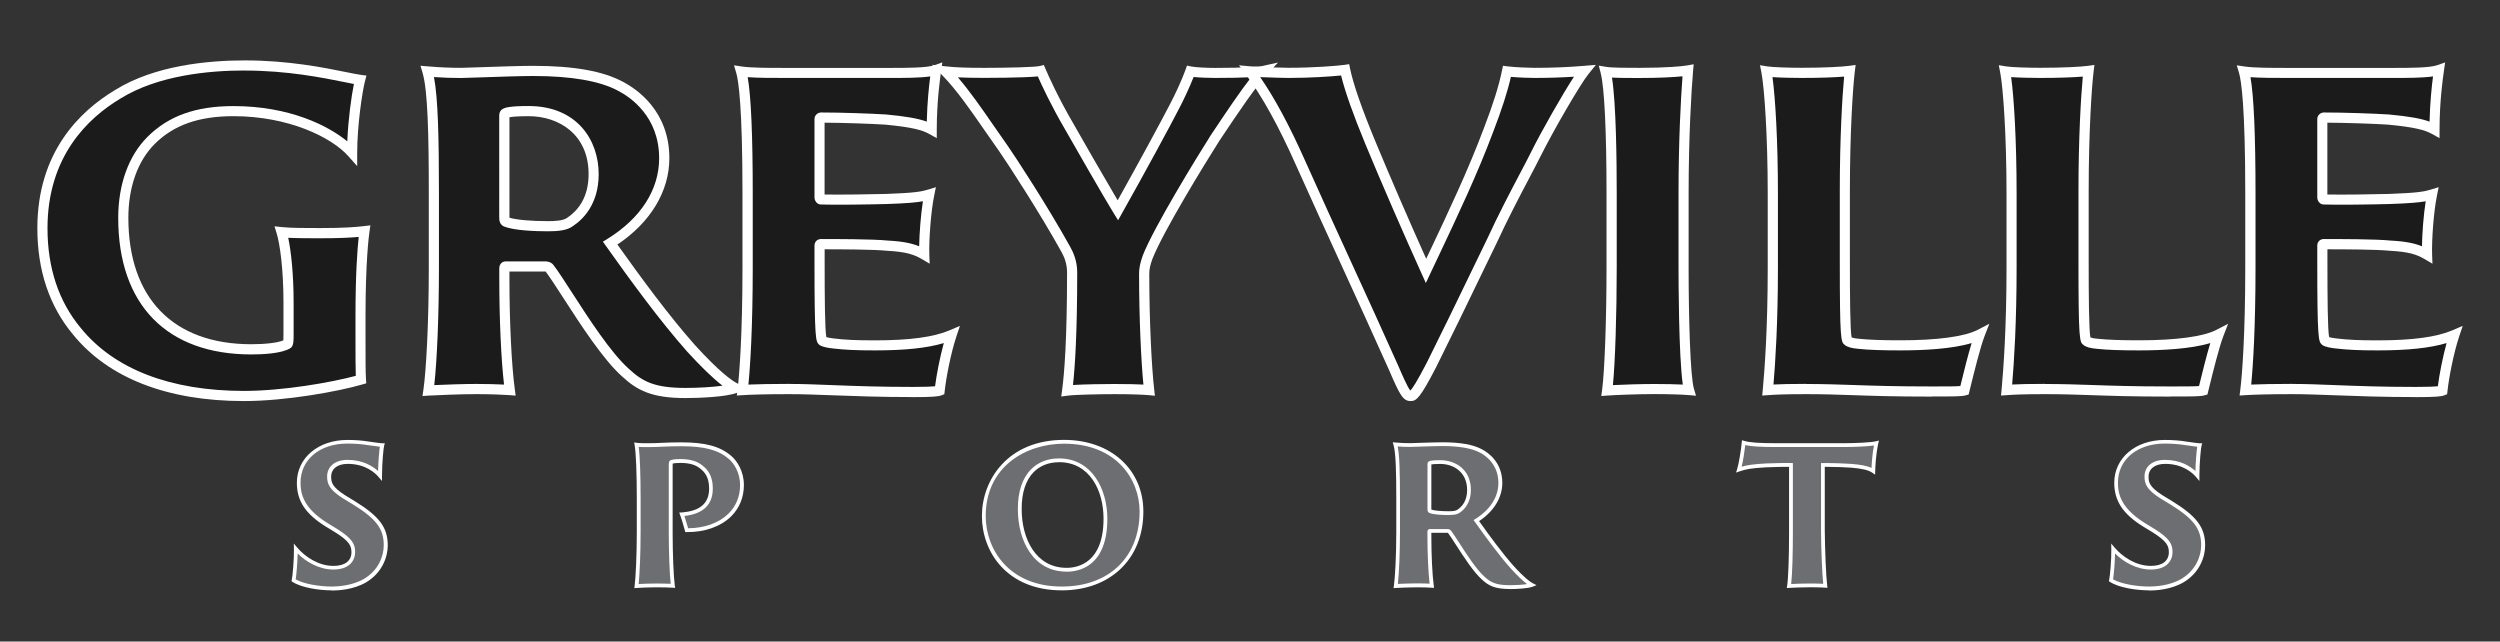
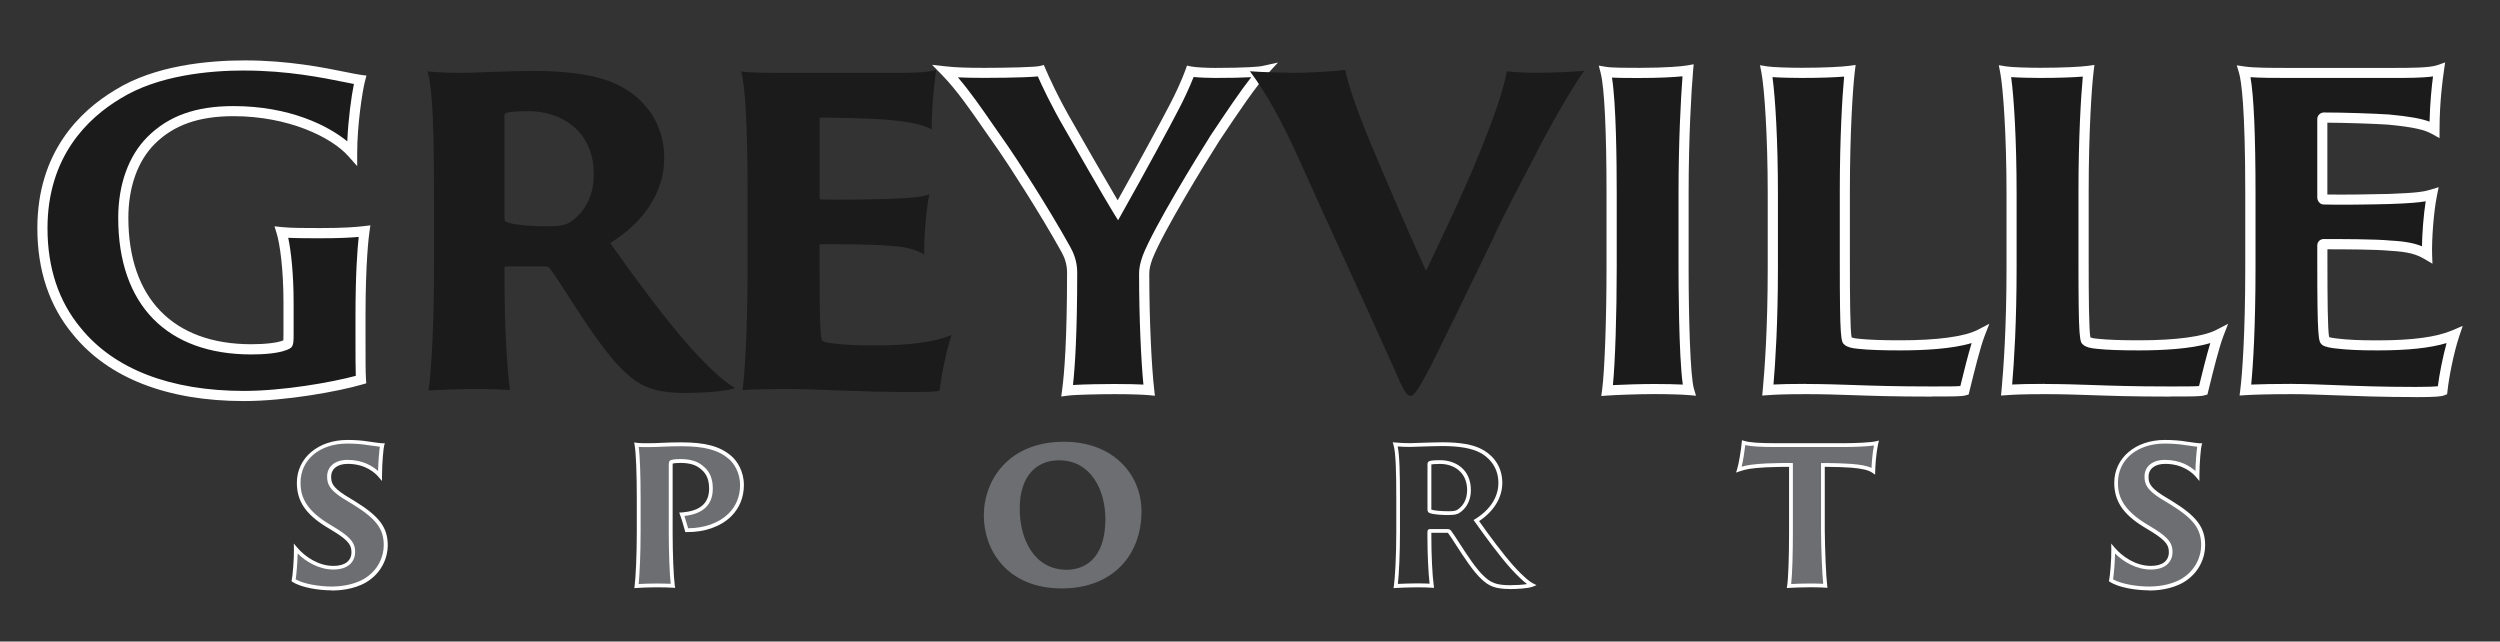
<svg xmlns="http://www.w3.org/2000/svg" id="a" viewBox="0 0 426.31 109.4">
  <rect x="0" y="0" width="426.31" height="109.4" fill="#333333" stroke="none" />
  <defs>
    <style>.b{fill:#fff;}.c{fill:#1b1b1b;}.d{fill:#6d6e71;}</style>
  </defs>
  <g>
    <g>
      <path class="c" d="M61.47,56.95c0,4.48,0,6.69,.09,7.79-4.06,1.18-12.86,2.79-19.97,2.79-13.2,0-22.85-4.06-28.52-11.09-3.72-4.48-5.84-10.24-5.84-17.52,0-11.93,6.35-18.96,12.86-22.85,6.69-4.15,15.83-4.91,21.67-4.91,9.56,0,17.1,2.12,19.63,2.45-.51,1.95-1.35,7.79-1.35,12.44-2.71-3.05-9.9-7.11-20.23-7.11-6.77,0-11,1.95-14.05,4.99-3.13,3.13-4.74,7.87-4.74,13.2,0,13.12,6.86,22.43,21.83,22.43,1.95,0,4.99-.17,6.18-.93,.17-.17,.17-.85,.17-1.78v-5.25c0-6.18-.68-10.33-1.18-12.02,1.52,.17,4.4,.17,6.52,.17,4.23,0,6.18-.17,7.62-.34-.25,1.78-.68,6.43-.68,14.47v3.05Z" />
      <path class="b" d="M41.59,68.39c-13.07,0-23.17-3.94-29.19-11.41-4-4.82-6.03-10.9-6.03-18.06,0-12.94,7.22-19.97,13.29-23.59,6.7-4.16,15.72-5.03,22.11-5.03,7.43,0,13.59,1.25,17.27,2,1.07,.22,1.92,.39,2.48,.46l.97,.13-.25,.95c-.46,1.77-1.33,7.54-1.33,12.22v2.27l-1.51-1.7c-2.92-3.28-10.29-6.82-19.58-6.82-5.93,0-10.2,1.51-13.44,4.74-2.89,2.89-4.49,7.36-4.49,12.59,0,13.7,7.64,21.56,20.97,21.56,2.46,0,4.53-.26,5.46-.66,.02-.28,.02-.77,.02-1.18v-5.25c0-5.86-.62-10-1.15-11.77l-.38-1.25,1.3,.14c1.48,.16,4.33,.16,6.42,.16,4.13,0,6.05-.16,7.51-.33l1.12-.13-.16,1.11c-.11,.78-.67,5.16-.67,14.35v3.05c0,4.43,0,6.65,.08,7.72l.05,.7-.67,.2c-4.03,1.17-12.96,2.83-20.22,2.83Zm.17-56.37c-6.16,0-14.84,.83-21.21,4.78-5.69,3.4-12.45,9.99-12.45,22.12,0,6.75,1.9,12.46,5.64,16.97,5.69,7.05,15.32,10.77,27.86,10.77,6.71,0,14.89-1.45,19.07-2.57-.05-1.29-.05-3.46-.05-7.14v-3.05c0-7.24,.33-11.5,.55-13.5-1.41,.13-3.34,.23-6.63,.23-1.65,0-3.79,0-5.39-.08,.47,2.24,.92,6.07,.92,11.07v5.25c0,1.31,0,1.97-.42,2.39l-.14,.11c-1.45,.93-4.78,1.07-6.65,1.07-14.43,0-22.7-8.49-22.7-23.29,0-5.69,1.77-10.6,4.99-13.81,3.58-3.58,8.24-5.25,14.66-5.25,9.54,0,16.12,3.32,19.41,6.01,.16-3.75,.7-7.67,1.13-9.78-.48-.09-1.03-.2-1.66-.33-3.62-.73-9.67-1.96-16.93-1.96Z" />
    </g>
    <g>
      <path class="c" d="M74,33c0-10.24-.17-17.69-1.1-20.82,1.95,.17,3.72,.25,5.75,.25,1.18,0,8.89-.34,12.27-.34,6.94,0,11.76,.93,14.9,2.62,3.89,2.03,7.45,6.09,7.45,12.27,0,5.76-3.47,10.92-9.22,14.47,4.15,5.84,9.14,12.69,13.8,17.94,3.47,3.81,6.01,6.01,7.53,6.77-1.52,.59-5.5,.85-8.46,.85-5.67,0-7.87-1.27-10.24-3.47-4.49-3.98-10.33-14.3-12.86-17.69-.17-.25-.34-.42-.85-.42h-6.69c-.17,0-.25,.08-.25,.34v1.69c0,8.12,.42,15.32,.93,19.04-1.18-.08-3.39-.17-5.76-.17s-6.86,.17-8.12,.25c.51-3.47,.93-11.85,.93-20.9v-12.69Zm12.02,3.98c0,.68,.09,.76,.25,.85,1.27,.51,3.98,.76,7.19,.76,1.78,0,3.05-.17,3.81-.76,2.03-1.35,3.98-3.89,3.98-8.12,0-7.62-5.84-10.75-11.09-10.75-1.69,0-3.39,.08-3.89,.34-.25,.09-.25,.25-.25,.51v17.18Z" />
-       <path class="b" d="M116.9,67.88c-5.75,0-8.24-1.3-10.83-3.7-3.21-2.85-7.11-8.88-9.95-13.28-1.22-1.89-2.28-3.53-3.02-4.52l-.05-.08s-.05,0-.1,0h-6.08v1.17c0,7.38,.36,14.81,.92,18.93l.14,1.06-1.06-.08c-1.08-.08-3.22-.17-5.69-.17s-6.81,.17-8.07,.25l-1.07,.07,.16-1.06c.46-3.13,.92-11.27,.92-20.78v-12.69c0-10.2-.18-17.6-1.06-20.57l-.36-1.22,1.27,.11c2,.17,3.75,.25,5.68,.25,.43,0,1.82-.05,3.44-.11,2.82-.1,6.69-.23,8.84-.23,6.91,0,11.91,.89,15.31,2.73,2.37,1.24,7.9,4.99,7.9,13.03,0,5.63-3.22,10.95-8.86,14.71,4.08,5.73,8.78,12.13,13.21,17.13,4.27,4.69,6.39,6.13,7.27,6.57l1.75,.87-1.82,.71c-1.84,.71-6.38,.9-8.78,.9Zm-30.64-23.31h6.69c.9,0,1.3,.41,1.57,.81,.75,1,1.82,2.66,3.06,4.58,2.79,4.32,6.61,10.24,9.66,12.94,2.38,2.21,4.43,3.25,9.67,3.25,2.1,0,4.54-.13,6.29-.38-1.6-1.24-3.63-3.2-6-5.79-4.69-5.29-9.64-12.08-13.86-18.02l-.53-.75,.78-.48c5.68-3.51,8.81-8.39,8.81-13.74,0-7.1-4.88-10.41-6.98-11.5-3.1-1.68-7.98-2.53-14.5-2.53-2.11,0-5.96,.13-8.78,.23-1.7,.06-3.04,.11-3.5,.11-1.59,0-3.06-.05-4.64-.16,.7,3.62,.85,10.39,.85,19.86v12.69c0,7.88-.32,15.8-.8,19.98,1.86-.09,5.13-.2,7.13-.2,1.88,0,3.57,.05,4.77,.11-.5-4.32-.81-11.25-.81-18.12v-1.69c0-.83,.56-1.2,1.12-1.2Zm7.19-5.13c-2.04,0-5.73-.11-7.52-.82-.74-.37-.8-.99-.8-1.65V19.79c0-.25,0-1,.78-1.3,.27-.13,1.02-.41,4.23-.41,8.26,0,11.95,5.83,11.95,11.61,0,5.17-2.73,7.76-4.36,8.84-1.01,.79-2.66,.91-4.29,.91Zm-6.58-2.32c1.15,.36,3.59,.59,6.58,.59,1.18,0,2.62-.07,3.28-.58,1.69-1.13,3.64-3.3,3.64-7.44,0-6.83-5.13-9.88-10.22-9.88-2.02,0-2.92,.11-3.28,.19v16.97c0,.06,0,.11,0,.15Zm-.3-17.03h-.03s.02,0,.03,0Z" />
    </g>
    <g>
      <path class="c" d="M127.48,33c0-11.85-.42-18.53-1.1-20.82,1.69,.25,4.65,.25,7.36,.25h18.28c2.71,0,6.18,0,7.62-.51-.25,1.78-.76,5.59-.76,10.16-1.35-.76-3.3-1.27-7.87-1.69-2.62-.17-7.62-.34-11-.34-.08,0-.25,.09-.25,.25v13.37c0,.08,.08,.34,.25,.34,1.95,.09,8.38,0,11.17-.08,4.91-.17,6.18-.42,7.28-.76-.59,2.88-.93,7.87-.85,10.24-1.44-.85-2.96-1.35-6.35-1.52-2.37-.25-9.06-.25-11.26-.25-.17,0-.25,.08-.25,.25v2.71c0,11.42,.17,13.2,.51,13.54,.25,.17,1.02,.34,1.78,.42,2.12,.25,4.06,.34,7.19,.34,5.67,0,10.07-.51,13.03-1.78-.93,2.79-1.78,7.11-2.03,9.48-.42,.17-1.61,.25-4.57,.25-9.82,0-15.83-.51-21.07-.51-3.81,0-6.69,.08-7.96,.17,.34-2.62,.85-9.9,.85-20.82v-12.69Z" />
-       <path class="b" d="M155.66,67.71c-5.69,0-10.01-.17-13.82-.31-2.71-.1-5.05-.19-7.25-.19-3.98,0-6.74,.09-7.9,.17l-1.05,.07,.13-1.04c.31-2.41,.84-9.49,.84-20.71v-12.69c0-14.77-.67-19.23-1.06-20.57l-.39-1.3,1.34,.2c1.63,.24,4.61,.24,7.23,.24h18.28c2.54,0,6.03,0,7.33-.46l1.35-.48-.2,1.41c-.19,1.31-.75,5.28-.75,10.03v1.48l-1.29-.72c-1.14-.64-2.85-1.15-7.53-1.59-2.36-.15-6.93-.31-10.31-.33v12.25c2.48,.05,8.12-.03,10.53-.1,4.9-.17,6.05-.42,7.05-.72l1.4-.43-.29,1.43c-.57,2.77-.91,7.67-.83,10.04l.06,1.58-1.36-.8c-1.3-.77-2.69-1.24-5.95-1.41-2.18-.23-7.98-.25-10.6-.25v2.1c0,6,.04,11.67,.29,12.88,.23,.07,.67,.16,1.22,.22,2.05,.25,3.91,.33,7.1,.33,5.86,0,10.01-.56,12.69-1.71l1.77-.76-.61,1.83c-.91,2.72-1.74,6.94-1.99,9.3l-.06,.52-.48,.19c-.51,.2-1.44,.31-4.89,.31Zm-21.07-2.24c2.23,0,4.59,.09,7.32,.2,3.8,.15,8.1,.31,13.75,.31,2.13,0,3.23-.05,3.79-.11,.26-2.02,.83-4.95,1.49-7.37-2.82,.85-6.61,1.25-11.71,1.25-3.23,0-5.21-.09-7.3-.34-.47-.05-1.63-.21-2.15-.56l-.13-.11c-.54-.54-.76-.76-.76-14.15v-2.71c0-.65,.47-1.12,1.12-1.12,2.21,0,8.93,0,11.35,.26,2.57,.13,4.14,.47,5.38,.98,.04-2.22,.27-5.32,.64-7.68-1.09,.2-2.79,.36-6.17,.47-2.74,.08-9.21,.17-11.24,.08h0c-.69,0-1.08-.7-1.08-1.2v-13.37c0-.67,.58-1.12,1.12-1.12,3.45,0,8.5,.18,11.06,.34,3.35,.31,5.45,.67,6.97,1.22,.07-3.25,.37-6.03,.59-7.71-1.79,.26-4.4,.26-6.59,.26h-18.28c-2.23,0-4.53,0-6.26-.13,.57,3.24,.86,9.9,.86,19.83v12.69c0,10.01-.42,16.78-.74,19.9,1.47-.06,3.86-.12,6.98-.12Zm6.37-7.84h0Zm-.95-24.49h.04s-.03,0-.04,0Z" />
    </g>
    <g>
      <path class="c" d="M182.83,46.45c0-1.86-.68-3.22-1.1-3.98-3.81-6.85-9.22-15.15-10.58-17.1-3.56-4.99-6.52-9.73-9.9-13.2,1.52,.17,3.39,.25,6.6,.25,2.96,0,8.63-.09,9.65-.34,.76,1.78,2.45,5.42,4.82,9.48,1.18,2.12,7.03,12.27,8.29,14.3,3.81-6.77,8.12-14.73,9.73-17.86,.68-1.27,2.03-4.15,2.62-5.84,.85,.17,2.88,.25,4.23,.25,4.65,0,7.45-.17,8.21-.34-2.03,2.2-4.82,6.35-8.21,11.42-2.37,3.72-9.65,15.57-11.51,20.31-.42,1.18-.59,1.95-.59,2.88,0,8.21,.42,16.16,.85,19.8-.93-.08-2.96-.17-5.92-.17-2.37,0-6.77,.08-8.04,.25,.42-3.13,.85-9.14,.85-20.14Z" />
      <path class="b" d="M180.97,67.6l.15-1.12c.38-2.83,.84-8.6,.84-20.03,0-1.57-.53-2.73-.99-3.56-3.64-6.56-9.01-14.83-10.53-17.02-.86-1.21-1.69-2.41-2.5-3.58-2.47-3.57-4.8-6.94-7.31-9.51l-1.69-1.73,2.4,.27c1.59,.18,3.48,.25,6.51,.25,3.94,0,8.66-.12,9.44-.31l.71-.18,.29,.68c.45,1.06,2.14,4.87,4.78,9.38,.96,1.72,5.48,9.58,7.52,13.02,3.65-6.53,7.51-13.65,8.99-16.53,.7-1.31,2.01-4.11,2.58-5.73l.25-.71,.74,.15c.73,.15,2.68,.24,4.06,.24,5.21,0,7.53-.21,8.02-.32l2.7-.6-1.87,2.03c-1.94,2.1-4.59,6.02-8.13,11.32-2.37,3.73-9.59,15.47-11.42,20.15-.4,1.11-.53,1.76-.53,2.56,0,8.19,.42,16.11,.84,19.7l.12,1.06-1.06-.1c-.88-.08-2.88-.17-5.85-.17-2.49,0-6.74,.09-7.92,.25l-1.12,.15Zm-17.61-54.39c2.04,2.38,3.98,5.17,6,8.1,.81,1.17,1.63,2.36,2.49,3.57,1.2,1.72,6.65,10.02,10.63,17.18,.52,.93,1.21,2.41,1.21,4.4,0,10.25-.37,16.01-.72,19.19,1.95-.12,5.3-.17,7.05-.17,2.42,0,4.01,.05,4.96,.1-.39-3.99-.74-11.33-.74-18.87,0-1.01,.17-1.84,.64-3.17,1.9-4.83,9.19-16.7,11.59-20.49,2.82-4.23,5.08-7.58,6.9-9.89-1.54,.09-3.69,.13-6.17,.13-.97,0-2.56-.05-3.66-.16-.67,1.72-1.8,4.11-2.43,5.29-1.58,3.08-5.87,11-9.74,17.87l-.71,1.27-.77-1.24c-1.29-2.06-7.2-12.35-8.32-14.34-2.31-3.95-3.9-7.38-4.6-8.95-2.49,.25-9.04,.25-9.12,.25-1.84,0-3.28-.03-4.49-.09Z" />
    </g>
    <g>
      <path class="c" d="M219.73,12.43c4.32,0,8.46-.34,9.65-.51,.51,2.45,1.86,6.52,4.32,12.44,2.45,5.92,5.92,13.96,9.48,21.83,3.3-7.02,7.53-15.66,10.66-24.04,1.86-4.82,2.71-7.87,3.13-9.99,1.35,.17,3.81,.25,4.65,.25,3.72,0,6.52-.17,8.55-.34-1.44,1.78-6.01,9.65-8.29,14.22-1.69,3.38-4.74,8.8-7.53,14.89-4.91,10.16-8.04,16.59-10.24,20.99-2.54,4.91-3.13,5.33-3.55,5.33-.68,0-1.1-.59-2.88-4.74-5.33-11.93-10.58-23.1-15.91-35.04-3.05-6.85-5.84-11.85-8.63-15.57,1.95,.17,6.26,.25,6.6,.25Z" />
-       <path class="b" d="M240.55,68.39c-1.29,0-1.84-1-3.67-5.26-2.66-5.96-5.36-11.84-7.96-17.53-2.6-5.67-5.28-11.54-7.95-17.5-2.96-6.65-5.75-11.69-8.53-15.41l-1.16-1.55,1.93,.17c1.89,.16,6.14,.25,6.53,.25,4.21,0,8.35-.33,9.53-.5l.8-.12,.16,.8c.53,2.59,2.01,6.84,4.27,12.29,2.45,5.91,5.65,13.3,8.7,20.1,.24-.5,.48-1,.72-1.52,3.03-6.4,6.46-13.65,9.12-20.75,1.57-4.07,2.58-7.29,3.09-9.85l.16-.79,.8,.1c1.28,.16,3.68,.25,4.55,.25,2.99,0,5.76-.11,8.48-.34l2.02-.17-1.27,1.57c-1.36,1.68-5.88,9.44-8.19,14.06-.54,1.08-1.22,2.37-1.98,3.82-1.62,3.08-3.64,6.92-5.54,11.05-5.31,10.99-8.18,16.88-10.25,21.02-2.73,5.29-3.39,5.81-4.33,5.81Zm-25.66-55.24c2.51,3.64,5.02,8.32,7.66,14.25,2.66,5.95,5.34,11.81,7.94,17.48,2.61,5.69,5.3,11.57,7.97,17.55,.53,1.23,1.58,3.68,2.04,4.17,.31-.31,1.05-1.37,2.83-4.81,2.06-4.12,4.93-10,10.23-20.97,1.91-4.16,3.94-8.02,5.57-11.12,.76-1.44,1.43-2.71,1.96-3.78,1.8-3.61,5.27-9.71,7.31-12.84-2.18,.14-4.42,.21-6.79,.21-.77,0-2.59-.06-3.97-.18-.57,2.53-1.56,5.6-3.01,9.36-2.68,7.17-6.13,14.45-9.17,20.88-.52,1.1-1.03,2.17-1.52,3.21l-.8,1.7-.77-1.71c-3.28-7.26-6.83-15.44-9.49-21.86-2.12-5.12-3.53-9.09-4.19-11.82-1.77,.18-5.3,.42-8.98,.42-.31,0-2.78-.05-4.84-.14Z" />
    </g>
    <g>
      <path class="c" d="M274.82,33c0-10.24-.34-18.11-1.02-20.74,1.02,.17,3.72,.17,5.75,.17,4.49,0,7.36-.25,8.29-.42-.25,2.88-.76,10.83-.76,20.99v12.69c0,8.12,.25,18.53,.93,20.82-.93-.08-3.3-.17-5.92-.17-2.88,0-6.94,.17-8.04,.25,.42-3.13,.76-11.85,.76-20.9v-12.69Z" />
      <path class="b" d="M273.06,67.54l.14-1.06c.43-3.18,.75-12.12,.75-20.79v-12.69c0-10.61-.36-18.08-.99-20.52l-.33-1.29,1.31,.22c.94,.16,3.75,.16,5.61,.16,4.65,0,7.36-.27,8.14-.41l1.12-.2-.1,1.13c-.28,3.19-.76,11.18-.76,20.91v12.69c0,8.45,.28,18.5,.9,20.57l.36,1.22-1.27-.11c-.88-.08-3.23-.17-5.85-.17-2.78,0-6.83,.16-7.97,.25l-1.07,.08Zm1.82-54.31c.7,4.38,.81,14.05,.81,19.77v12.69c0,8.07-.27,16.1-.65,19.98,1.75-.09,4.82-.19,7.06-.19,1.92,0,3.67,.04,4.86,.1-.71-4.82-.73-18.23-.73-19.89v-12.69c0-8.84,.39-16.27,.68-19.99-1.56,.16-4.15,.29-7.35,.29-1.55,0-3.38,0-4.68-.07Z" />
    </g>
    <g>
      <path class="c" d="M302.32,33c0-10.24-.59-18.2-1.1-20.82,1.02,.17,3.89,.25,6.01,.25,3.89,0,7.02-.17,8.21-.34-.34,2.79-.85,10.58-.85,20.48v12.02c0,11.68,.17,13.29,.51,13.54,.25,.25,.93,.42,1.95,.51,1.61,.17,3.89,.25,7.03,.25,6.18,0,11.09-.59,13.54-1.86-.85,2.2-2.12,7.53-2.62,9.56-.59,.17-1.95,.17-5.59,.17-11.17,0-14.64-.42-21.41-.42-3.55,0-5.33,.08-6.52,.17,.25-2.71,.85-9.9,.85-20.82v-12.69Z" />
      <path class="b" d="M329.4,67.63c-6.3,0-10.14-.13-13.53-.25-2.65-.09-4.94-.17-7.89-.17-3.65,0-5.37,.09-6.46,.17l-1.02,.07,.1-1.02c.31-3.35,.84-10.5,.84-20.74v-12.69c0-9.78-.56-17.94-1.08-20.66l-.24-1.22,1.23,.2c.91,.15,3.7,.24,5.87,.24,3.79,0,6.94-.17,8.09-.33l1.12-.16-.14,1.12c-.34,2.78-.84,10.51-.84,20.38v12.02c0,5.84,.04,11.89,.3,12.95,.11,.05,.48,.17,1.37,.24,1.61,.17,3.88,.25,6.95,.25,6.27,0,10.94-.63,13.14-1.77l2.02-1.05-.82,2.12c-.72,1.87-1.79,6.2-2.36,8.52l-.35,1.42-.48,.14c-.71,.2-1.89,.2-5.82,.2Zm-21.41-2.15c2.98,0,5.28,.08,7.95,.17,3.37,.12,7.2,.25,13.47,.25,2.62,0,4.13,0,4.88-.07l.09-.38c.47-1.91,1.18-4.8,1.83-6.95-3.35,1.02-8.28,1.25-12.14,1.25-3.14,0-5.46-.08-7.12-.26-1.23-.1-1.99-.32-2.41-.7-.62-.48-.81-.88-.81-14.2v-12.02c0-8.88,.41-16.06,.74-19.51-1.55,.13-4.11,.23-7.24,.23-1.38,0-3.51-.04-4.98-.14,.49,3.55,.93,10.96,.93,19.84v12.69c0,9.38-.44,16.19-.76,19.89,1.14-.06,2.82-.11,5.57-.11Z" />
    </g>
    <g>
      <path class="c" d="M343.03,33c0-10.24-.59-18.2-1.1-20.82,1.02,.17,3.89,.25,6.01,.25,3.89,0,7.02-.17,8.21-.34-.34,2.79-.85,10.58-.85,20.48v12.02c0,11.68,.17,13.29,.51,13.54,.25,.25,.93,.42,1.95,.51,1.61,.17,3.89,.25,7.03,.25,6.18,0,11.09-.59,13.54-1.86-.85,2.2-2.12,7.53-2.62,9.56-.59,.17-1.95,.17-5.59,.17-11.17,0-14.64-.42-21.41-.42-3.55,0-5.33,.08-6.52,.17,.25-2.71,.85-9.9,.85-20.82v-12.69Z" />
      <path class="b" d="M370.11,67.63c-6.3,0-10.14-.13-13.52-.25-2.65-.09-4.94-.17-7.89-.17-3.65,0-5.37,.09-6.46,.17l-1.02,.07,.1-1.02c.31-3.35,.84-10.5,.84-20.74v-12.69c0-9.78-.56-17.94-1.08-20.66l-.24-1.22,1.23,.2c.91,.15,3.7,.24,5.87,.24,3.79,0,6.94-.17,8.09-.33l1.12-.16-.14,1.12c-.34,2.78-.84,10.51-.84,20.38v12.02c0,5.84,.04,11.89,.3,12.95,.11,.05,.48,.17,1.37,.24,1.61,.17,3.88,.25,6.95,.25,6.27,0,10.94-.63,13.14-1.77l2.02-1.05-.82,2.12c-.72,1.87-1.79,6.2-2.36,8.52l-.35,1.42-.48,.14c-.71,.2-1.89,.2-5.82,.2Zm-21.41-2.15c2.98,0,5.28,.08,7.95,.17,3.37,.12,7.2,.25,13.46,.25,2.62,0,4.13,0,4.88-.07l.09-.38c.47-1.91,1.18-4.8,1.83-6.95-3.35,1.02-8.28,1.25-12.14,1.25-3.14,0-5.46-.08-7.12-.26-1.23-.1-1.99-.32-2.41-.7-.62-.48-.81-.88-.81-14.2v-12.02c0-8.88,.41-16.06,.74-19.51-1.55,.13-4.11,.23-7.24,.23-1.38,0-3.51-.04-4.98-.14,.49,3.55,.93,10.96,.93,19.84v12.69c0,9.38-.44,16.19-.76,19.89,1.14-.06,2.82-.11,5.57-.11Z" />
    </g>
    <g>
      <path class="c" d="M383.73,33c0-11.85-.42-18.53-1.1-20.82,1.69,.25,4.65,.25,7.36,.25h18.28c2.71,0,6.18,0,7.62-.51-.25,1.78-.76,5.59-.76,10.16-1.35-.76-3.3-1.27-7.87-1.69-2.62-.17-7.62-.34-11-.34-.08,0-.25,.09-.25,.25v13.37c0,.08,.08,.34,.25,.34,1.95,.09,8.38,0,11.17-.08,4.91-.17,6.18-.42,7.28-.76-.59,2.88-.93,7.87-.85,10.24-1.44-.85-2.96-1.35-6.35-1.52-2.37-.25-9.06-.25-11.26-.25-.17,0-.25,.08-.25,.25v2.71c0,11.42,.17,13.2,.51,13.54,.25,.17,1.02,.34,1.78,.42,2.12,.25,4.06,.34,7.19,.34,5.67,0,10.07-.51,13.03-1.78-.93,2.79-1.78,7.11-2.03,9.48-.42,.17-1.61,.25-4.57,.25-9.82,0-15.83-.51-21.07-.51-3.81,0-6.69,.08-7.96,.17,.34-2.62,.85-9.9,.85-20.82v-12.69Z" />
      <path class="b" d="M411.92,67.71c-5.69,0-10.01-.17-13.82-.31-2.71-.1-5.05-.19-7.25-.19-3.98,0-6.74,.09-7.9,.17l-1.05,.07,.13-1.04c.31-2.41,.84-9.49,.84-20.71v-12.69c0-14.77-.67-19.23-1.06-20.57l-.39-1.3,1.34,.2c1.63,.24,4.61,.24,7.23,.24h18.28c2.54,0,6.03,0,7.33-.46l1.35-.48-.2,1.41c-.19,1.31-.75,5.28-.75,10.03v1.48l-1.29-.72c-1.14-.64-2.85-1.15-7.53-1.59-2.36-.15-6.93-.31-10.31-.33v12.25c2.48,.05,8.12-.03,10.53-.1,4.9-.17,6.05-.42,7.05-.72l1.4-.43-.29,1.43c-.57,2.77-.91,7.67-.83,10.04l.06,1.58-1.36-.8c-1.3-.77-2.69-1.24-5.95-1.41-2.18-.23-7.98-.25-10.6-.25v2.1c0,6,.04,11.67,.29,12.88,.23,.07,.67,.16,1.22,.22,2.05,.25,3.91,.33,7.1,.33,5.86,0,10.01-.56,12.69-1.71l1.77-.76-.61,1.83c-.91,2.72-1.74,6.94-1.99,9.3l-.06,.52-.48,.19c-.51,.2-1.44,.31-4.89,.31Zm-21.07-2.24c2.23,0,4.59,.09,7.32,.2,3.8,.15,8.1,.31,13.75,.31,2.13,0,3.23-.05,3.79-.11,.26-2.02,.83-4.95,1.49-7.37-2.82,.85-6.61,1.25-11.71,1.25-3.23,0-5.21-.09-7.3-.34-.47-.05-1.63-.21-2.15-.56l-.13-.11c-.54-.54-.76-.76-.76-14.15v-2.71c0-.65,.47-1.12,1.12-1.12,2.21,0,8.93,0,11.35,.26,2.57,.13,4.14,.47,5.38,.98,.04-2.22,.27-5.32,.64-7.68-1.09,.2-2.79,.36-6.17,.47-2.74,.08-9.21,.17-11.24,.08h0c-.69,0-1.08-.7-1.08-1.2v-13.37c0-.67,.58-1.12,1.12-1.12,3.45,0,8.5,.18,11.06,.34,3.35,.31,5.45,.67,6.97,1.22,.07-3.25,.37-6.03,.59-7.71-1.79,.26-4.4,.26-6.59,.26h-18.28c-2.23,0-4.53,0-6.26-.13,.57,3.24,.86,9.9,.86,19.83v12.69c0,10.01-.42,16.78-.74,19.9,1.47-.06,3.86-.12,6.98-.12Zm6.37-7.84h0Zm-.95-24.49h.04s-.03,0-.04,0Z" />
    </g>
  </g>
  <g>
    <g>
      <path class="d" d="M50.44,93.58c1.28,1.5,3.68,3.23,6.42,3.23,2.33,0,3.38-1.16,3.38-2.67,0-1.24-.45-2.1-2.89-3.64l-1.73-1.05c-3.83-2.4-4.69-4.73-4.69-7.13,0-3.83,3.15-6.99,8.3-6.99,1.39,0,2.67,.11,3.53,.26,1.39,.19,2.14,.3,2.4,.3-.11,.38-.37,2.93-.37,5.22-.64-.75-2.4-2.37-5.52-2.37-2.07,0-3.15,1.09-3.15,2.52,0,1.13,.3,1.99,2.44,3.38l1.73,1.05c4.21,2.59,5.48,4.39,5.48,7.29,0,2.03-1.05,4.54-3.53,6.01-1.84,1.09-4.17,1.35-5.67,1.35-2.22,0-5.11-.49-6.5-1.39,.15-.68,.41-3.53,.37-5.37Z" />
      <path class="b" d="M56.56,100.67c-2.14,0-5.15-.45-6.67-1.44l-.19-.12,.05-.22c.15-.66,.4-3.47,.37-5.29l-.02-.91,.59,.69c1.28,1.51,3.57,3.12,6.18,3.12,1.94,0,3.06-.85,3.06-2.34,0-1.11-.41-1.9-2.74-3.37l-1.72-1.05c-3.4-2.13-4.85-4.35-4.85-7.41,0-4.24,3.63-7.31,8.62-7.31,1.3,0,2.61,.1,3.59,.27l.79,.11c.83,.11,1.38,.19,1.56,.19h.44l-.12,.42c-.09,.3-.36,2.79-.36,5.13v.88l-.57-.67c-.58-.68-2.24-2.25-5.27-2.25-1.75,0-2.83,.84-2.83,2.19,0,.95,.16,1.73,2.29,3.11l1.72,1.05c4.22,2.6,5.64,4.5,5.64,7.56,0,1.99-.97,4.68-3.69,6.29-2.13,1.26-4.79,1.4-5.84,1.4Zm-6.14-1.88c1.42,.81,4.11,1.23,6.14,1.23,.99,0,3.51-.13,5.51-1.31,2.49-1.47,3.37-3.92,3.37-5.73,0-2.82-1.29-4.52-5.33-7.01l-1.73-1.05c-2.18-1.42-2.6-2.38-2.6-3.66,0-1.73,1.37-2.84,3.48-2.84,2.61,0,4.3,1.08,5.21,1.9,.04-1.67,.19-3.35,.3-4.14-.28-.03-.68-.09-1.26-.17l-.8-.11c-.94-.16-2.24-.26-3.49-.26-4.7,0-7.97,2.74-7.97,6.66,0,1.98,.54,4.35,4.54,6.86l1.72,1.05c2.58,1.63,3.05,2.59,3.05,3.92,0,1.45-.97,2.99-3.7,2.99-2.47,0-4.67-1.32-6.1-2.73-.03,1.61-.21,3.57-.34,4.39Z" />
    </g>
    <g>
      <path class="d" d="M108.92,85.02c0-4.54-.15-7.92-.38-9.2,.53,.08,1.2,.08,2.18,.08,1.65,0,3.08-.15,5.41-.15,4.43,0,6.65,.79,8.34,2.22,.98,.83,2.07,2.52,2.07,4.73,0,5-4.36,7.77-9.43,7.7-.15-.53-.56-2.03-.83-2.7,2.59-.19,4.96-1.16,4.96-4.39,0-1.65-.53-2.7-1.35-3.42-.83-.79-1.92-1.28-3.91-1.28-.45,0-1.16,.04-1.43,.15-.15,.04-.19,.08-.19,.71v11.3c0,3.57,.15,7.55,.38,9.13-.6-.04-1.76-.08-2.85-.08s-2.82,.08-3.34,.11c.19-1.46,.38-5.26,.38-9.27v-5.63Z" />
      <path class="b" d="M108.17,100.28l.05-.39c.18-1.41,.37-5.12,.37-9.23v-5.63c0-4.34-.14-7.85-.37-9.14l-.08-.44,.44,.06c.5,.07,1.19,.07,2.13,.07,.75,0,1.46-.03,2.22-.07,.9-.04,1.92-.08,3.19-.08,4.14,0,6.62,.66,8.55,2.29,1.05,.89,2.18,2.67,2.18,4.98,0,2.1-.75,3.94-2.17,5.35-1.77,1.75-4.53,2.72-7.58,2.68h-.24l-.14-.51c-.18-.64-.52-1.84-.74-2.4l-.16-.41,.44-.03c3.13-.23,4.66-1.56,4.66-4.07,0-1.41-.41-2.45-1.24-3.17-.88-.84-1.98-1.2-3.69-1.2-.54,0-1.09,.05-1.28,.12,0,.07-.01,.2-.01,.42v11.3c0,3.69,.16,7.59,.37,9.08l.06,.39-.4-.03c-.59-.04-1.75-.07-2.83-.07s-2.78,.07-3.32,.11l-.39,.03Zm.75-24.09c.2,1.57,.32,4.79,.32,8.84v5.63c0,3.81-.17,7.28-.33,8.93,.75-.04,2.09-.09,2.98-.09s1.84,.03,2.48,.05c-.19-1.73-.33-5.29-.33-8.78v-11.3c0-.55,0-.92,.43-1.03,.34-.15,1.31-.16,1.5-.16,1.89,0,3.13,.41,4.13,1.37,.97,.84,1.45,2.04,1.45,3.65,0,2.76-1.63,4.33-4.84,4.68,.21,.64,.47,1.53,.62,2.06v.04c2.79-.01,5.28-.91,6.89-2.49,1.3-1.28,1.98-2.97,1.98-4.88,0-2.09-1.01-3.69-1.95-4.48-1.8-1.52-4.15-2.14-8.13-2.14-1.26,0-2.27,.04-3.16,.08-.77,.03-1.49,.07-2.25,.07s-1.32,0-1.8-.03Z" />
    </g>
    <g>
      <path class="d" d="M167.76,87.99c0-6.2,4.28-12.66,13.67-12.66,8.37,0,13.22,5.52,13.22,11.9,0,7.32-4.81,13.11-13.59,13.11-9.43,0-13.29-6.68-13.29-12.36Zm20.73,.45c0-4.73-2.37-9.95-7.92-9.95-3.68,0-6.72,2.52-6.68,8.34,0,5.18,2.52,10.33,8,10.33,2.67,0,6.61-1.47,6.61-8.71Z" />
-       <path class="b" d="M181.06,100.67c-9.36,0-13.62-6.57-13.62-12.68s4.38-12.98,13.99-12.98c7.97,0,13.54,5.03,13.54,12.23,0,8.03-5.59,13.43-13.92,13.43Zm.38-25.01c-6.43,0-13.35,3.86-13.35,12.33,0,5.79,4.06,12.03,12.97,12.03,8.06,0,13.27-5.02,13.27-12.78,0-5.58-4.03-11.58-12.89-11.58Zm.45,21.82c-5.75,0-8.32-5.35-8.32-10.65-.02-2.95,.76-5.3,2.25-6.8,1.21-1.22,2.85-1.86,4.76-1.86,5.67,0,8.25,5.33,8.25,10.28,0,8.16-4.85,9.04-6.93,9.04Zm-1.31-18.66c-1.73,0-3.21,.58-4.3,1.67-1.37,1.38-2.08,3.57-2.06,6.34,0,4.98,2.37,10,7.67,10,1.89,0,6.29-.82,6.29-8.39,0-4.79-2.35-9.63-7.6-9.63Z" />
    </g>
    <g>
-       <path class="d" d="M238.41,85.02c0-4.54-.08-7.85-.49-9.24,.86,.08,1.65,.11,2.55,.11,.53,0,3.94-.15,5.45-.15,3.08,0,5.22,.41,6.61,1.16,1.73,.9,3.3,2.7,3.3,5.45,0,2.55-1.54,4.84-4.09,6.42,1.84,2.59,4.06,5.63,6.12,7.96,1.54,1.69,2.67,2.67,3.34,3-.68,.26-2.44,.38-3.76,.38-2.52,0-3.49-.56-4.54-1.54-1.99-1.76-4.58-6.35-5.71-7.85-.08-.11-.15-.19-.38-.19h-2.97c-.08,0-.11,.04-.11,.15v.75c0,3.61,.19,6.8,.41,8.45-.53-.04-1.5-.08-2.55-.08s-3.04,.08-3.61,.11c.23-1.54,.41-5.26,.41-9.27v-5.63Zm5.33,1.76c0,.3,.04,.34,.11,.38,.56,.23,1.76,.34,3.19,.34,.79,0,1.35-.08,1.69-.34,.9-.6,1.76-1.73,1.76-3.61,0-3.38-2.59-4.77-4.92-4.77-.75,0-1.5,.04-1.73,.15-.11,.04-.11,.11-.11,.23v7.62Z" />
      <path class="b" d="M257.45,100.44c-2.55,0-3.6-.55-4.76-1.63-1.42-1.26-3.14-3.93-4.4-5.88-.54-.84-1.01-1.57-1.34-2.01-.03-.05-.05-.06-.12-.06h-2.75v.58c0,3.28,.16,6.58,.41,8.41l.05,.4-.4-.03c-.51-.04-1.49-.07-2.53-.07s-3.02,.07-3.58,.11l-.4,.03,.06-.4c.2-1.39,.41-5.01,.41-9.23v-5.63c0-4.53-.08-7.82-.47-9.15l-.14-.46,.48,.04c.88,.08,1.66,.11,2.53,.11,.19,0,.78-.02,1.53-.05,1.25-.04,2.97-.1,3.92-.1,3.05,0,5.27,.39,6.76,1.2,1.04,.54,3.47,2.19,3.47,5.73,0,2.49-1.44,4.85-3.96,6.51,1.82,2.56,3.92,5.42,5.9,7.66,1.9,2.09,2.85,2.73,3.24,2.93l.66,.33-.68,.27c-.81,.31-2.82,.4-3.87,.4Zm-13.59-10.22h2.97c.37,0,.54,.17,.65,.33,.33,.45,.81,1.18,1.36,2.03,1.24,1.92,2.93,4.55,4.29,5.75,1.07,.99,1.98,1.46,4.33,1.46,.99,0,2.15-.06,2.94-.19-.72-.54-1.66-1.44-2.77-2.65-2.08-2.34-4.27-5.35-6.15-7.99l-.2-.28,.29-.18c2.54-1.57,3.94-3.75,3.94-6.15,0-3.18-2.19-4.67-3.13-5.16-1.39-.75-3.56-1.13-6.46-1.13-.94,0-2.65,.06-3.9,.1-.75,.03-1.35,.05-1.55,.05-.73,0-1.41-.02-2.13-.08,.32,1.58,.39,4.61,.39,8.88v5.63c0,3.54-.15,7.1-.36,8.93,.81-.04,2.33-.09,3.23-.09s1.65,.02,2.18,.05c-.22-1.91-.37-5.02-.37-8.1v-.75c0-.33,.22-.47,.44-.47Zm3.19-2.39c-.9,0-2.53-.05-3.31-.36-.29-.14-.32-.39-.32-.68v-7.62c0-.11,0-.42,.33-.53,.05-.03,.33-.17,1.83-.17,2.61,0,5.24,1.57,5.24,5.09,0,2.27-1.2,3.4-1.91,3.87-.35,.27-.9,.39-1.87,.39Zm-2.98-.93c.51,.17,1.62,.28,2.98,.28,.79,0,1.25-.08,1.49-.27,.76-.51,1.64-1.48,1.64-3.35,0-3.07-2.31-4.45-4.59-4.45-.9,0-1.34,.05-1.51,.09v7.58s0,.08,0,.11Zm-.07-7.67h0Z" />
    </g>
    <g>
      <path class="d" d="M297.33,75.48c1.01,.3,2.67,.41,5.74,.41h11.27c2.4,0,4.88-.15,5.63-.34-.34,1.5-.49,3.34-.53,4.77-.71-.49-1.88-.75-3.72-.9-1.24-.07-2.52-.15-4.88-.15v11.3c.04,3.64,.22,7.74,.41,9.31-.53-.04-1.39-.08-2.44-.08-1.61,0-3.08,.08-3.76,.11,.23-1.39,.34-5.26,.34-9.27v-11.38c-1.35,0-2.14,0-4.24,.08-2.59,.15-3.42,.3-4.62,.71,.3-.98,.68-3.34,.79-4.58Z" />
      <path class="b" d="M304.69,100.28l.06-.4c.2-1.25,.33-4.87,.33-9.22v-11.05c-1.15,0-1.99,0-3.91,.08-2.59,.15-3.37,.3-4.53,.69l-.6,.21,.19-.61c.29-.93,.66-3.23,.78-4.52l.04-.39,.38,.11c.97,.29,2.55,.4,5.65,.4h11.27c2.34,0,4.83-.15,5.55-.33l.51-.13-.12,.51c-.4,1.79-.5,3.89-.52,4.71l-.02,.6-.49-.34c-.64-.44-1.74-.7-3.56-.85-1.16-.07-2.36-.14-4.53-.15v10.98c.04,3.52,.22,7.68,.41,9.27l.05,.39-.39-.03c-.31-.02-1.16-.07-2.42-.07-1.7,0-3.23,.08-3.74,.11l-.4,.02Zm.72-21.32h.32v11.7c0,3.23-.08,7.13-.29,8.93,.7-.04,1.99-.09,3.38-.09,.92,0,1.63,.03,2.08,.05-.18-1.84-.34-5.62-.37-8.96v-11.63h.32c2.4,0,3.67,.08,4.9,.15,1.59,.13,2.65,.34,3.39,.68,.04-.92,.14-2.42,.42-3.82-1.08,.15-3.18,.26-5.22,.26h-11.27c-2.81,0-4.41-.09-5.46-.33-.12,1.1-.37,2.67-.61,3.68,.96-.28,1.91-.42,4.14-.55,2.12-.08,2.92-.08,4.26-.08Z" />
    </g>
    <g>
      <path class="d" d="M360.35,93.58c1.28,1.5,3.68,3.23,6.42,3.23,2.33,0,3.38-1.16,3.38-2.67,0-1.24-.45-2.1-2.89-3.64l-1.73-1.05c-3.83-2.4-4.69-4.73-4.69-7.13,0-3.83,3.15-6.99,8.3-6.99,1.39,0,2.67,.11,3.53,.26,1.39,.19,2.14,.3,2.4,.3-.11,.38-.38,2.93-.38,5.22-.64-.75-2.4-2.37-5.52-2.37-2.07,0-3.15,1.09-3.15,2.52,0,1.13,.3,1.99,2.44,3.38l1.73,1.05c4.21,2.59,5.48,4.39,5.48,7.29,0,2.03-1.05,4.54-3.53,6.01-1.84,1.09-4.17,1.35-5.67,1.35-2.22,0-5.11-.49-6.5-1.39,.15-.68,.41-3.53,.37-5.37Z" />
      <path class="b" d="M366.47,100.67c-2.14,0-5.15-.45-6.67-1.44l-.19-.12,.05-.22c.15-.66,.4-3.47,.37-5.29l-.02-.91,.59,.69c1.28,1.51,3.57,3.12,6.18,3.12,1.94,0,3.06-.85,3.06-2.34,0-1.11-.41-1.9-2.74-3.37l-1.72-1.05c-3.4-2.13-4.85-4.35-4.85-7.41,0-4.24,3.63-7.31,8.62-7.31,1.3,0,2.61,.1,3.59,.27l.79,.11c.83,.11,1.38,.19,1.56,.19h.44l-.12,.42c-.09,.3-.36,2.79-.36,5.13v.88l-.57-.67c-.57-.68-2.24-2.25-5.27-2.25-1.75,0-2.83,.84-2.83,2.19,0,.95,.16,1.73,2.29,3.11l1.72,1.05c4.22,2.6,5.64,4.5,5.64,7.56,0,1.99-.97,4.68-3.69,6.29-2.13,1.26-4.79,1.4-5.84,1.4Zm-6.14-1.88c1.42,.81,4.11,1.23,6.14,1.23,.99,0,3.51-.13,5.51-1.31,2.49-1.47,3.37-3.92,3.37-5.73,0-2.82-1.29-4.52-5.33-7.01l-1.73-1.05c-2.18-1.42-2.6-2.38-2.6-3.66,0-1.73,1.37-2.84,3.48-2.84,2.61,0,4.3,1.08,5.2,1.9,.04-1.67,.19-3.35,.31-4.14-.28-.03-.68-.09-1.26-.17l-.8-.11c-.94-.16-2.24-.26-3.49-.26-4.7,0-7.97,2.74-7.97,6.66,0,1.98,.54,4.35,4.54,6.86l1.72,1.05c2.58,1.63,3.05,2.59,3.05,3.92,0,1.45-.97,2.99-3.7,2.99-2.47,0-4.67-1.32-6.1-2.73-.03,1.61-.21,3.57-.34,4.39Z" />
    </g>
  </g>
</svg>